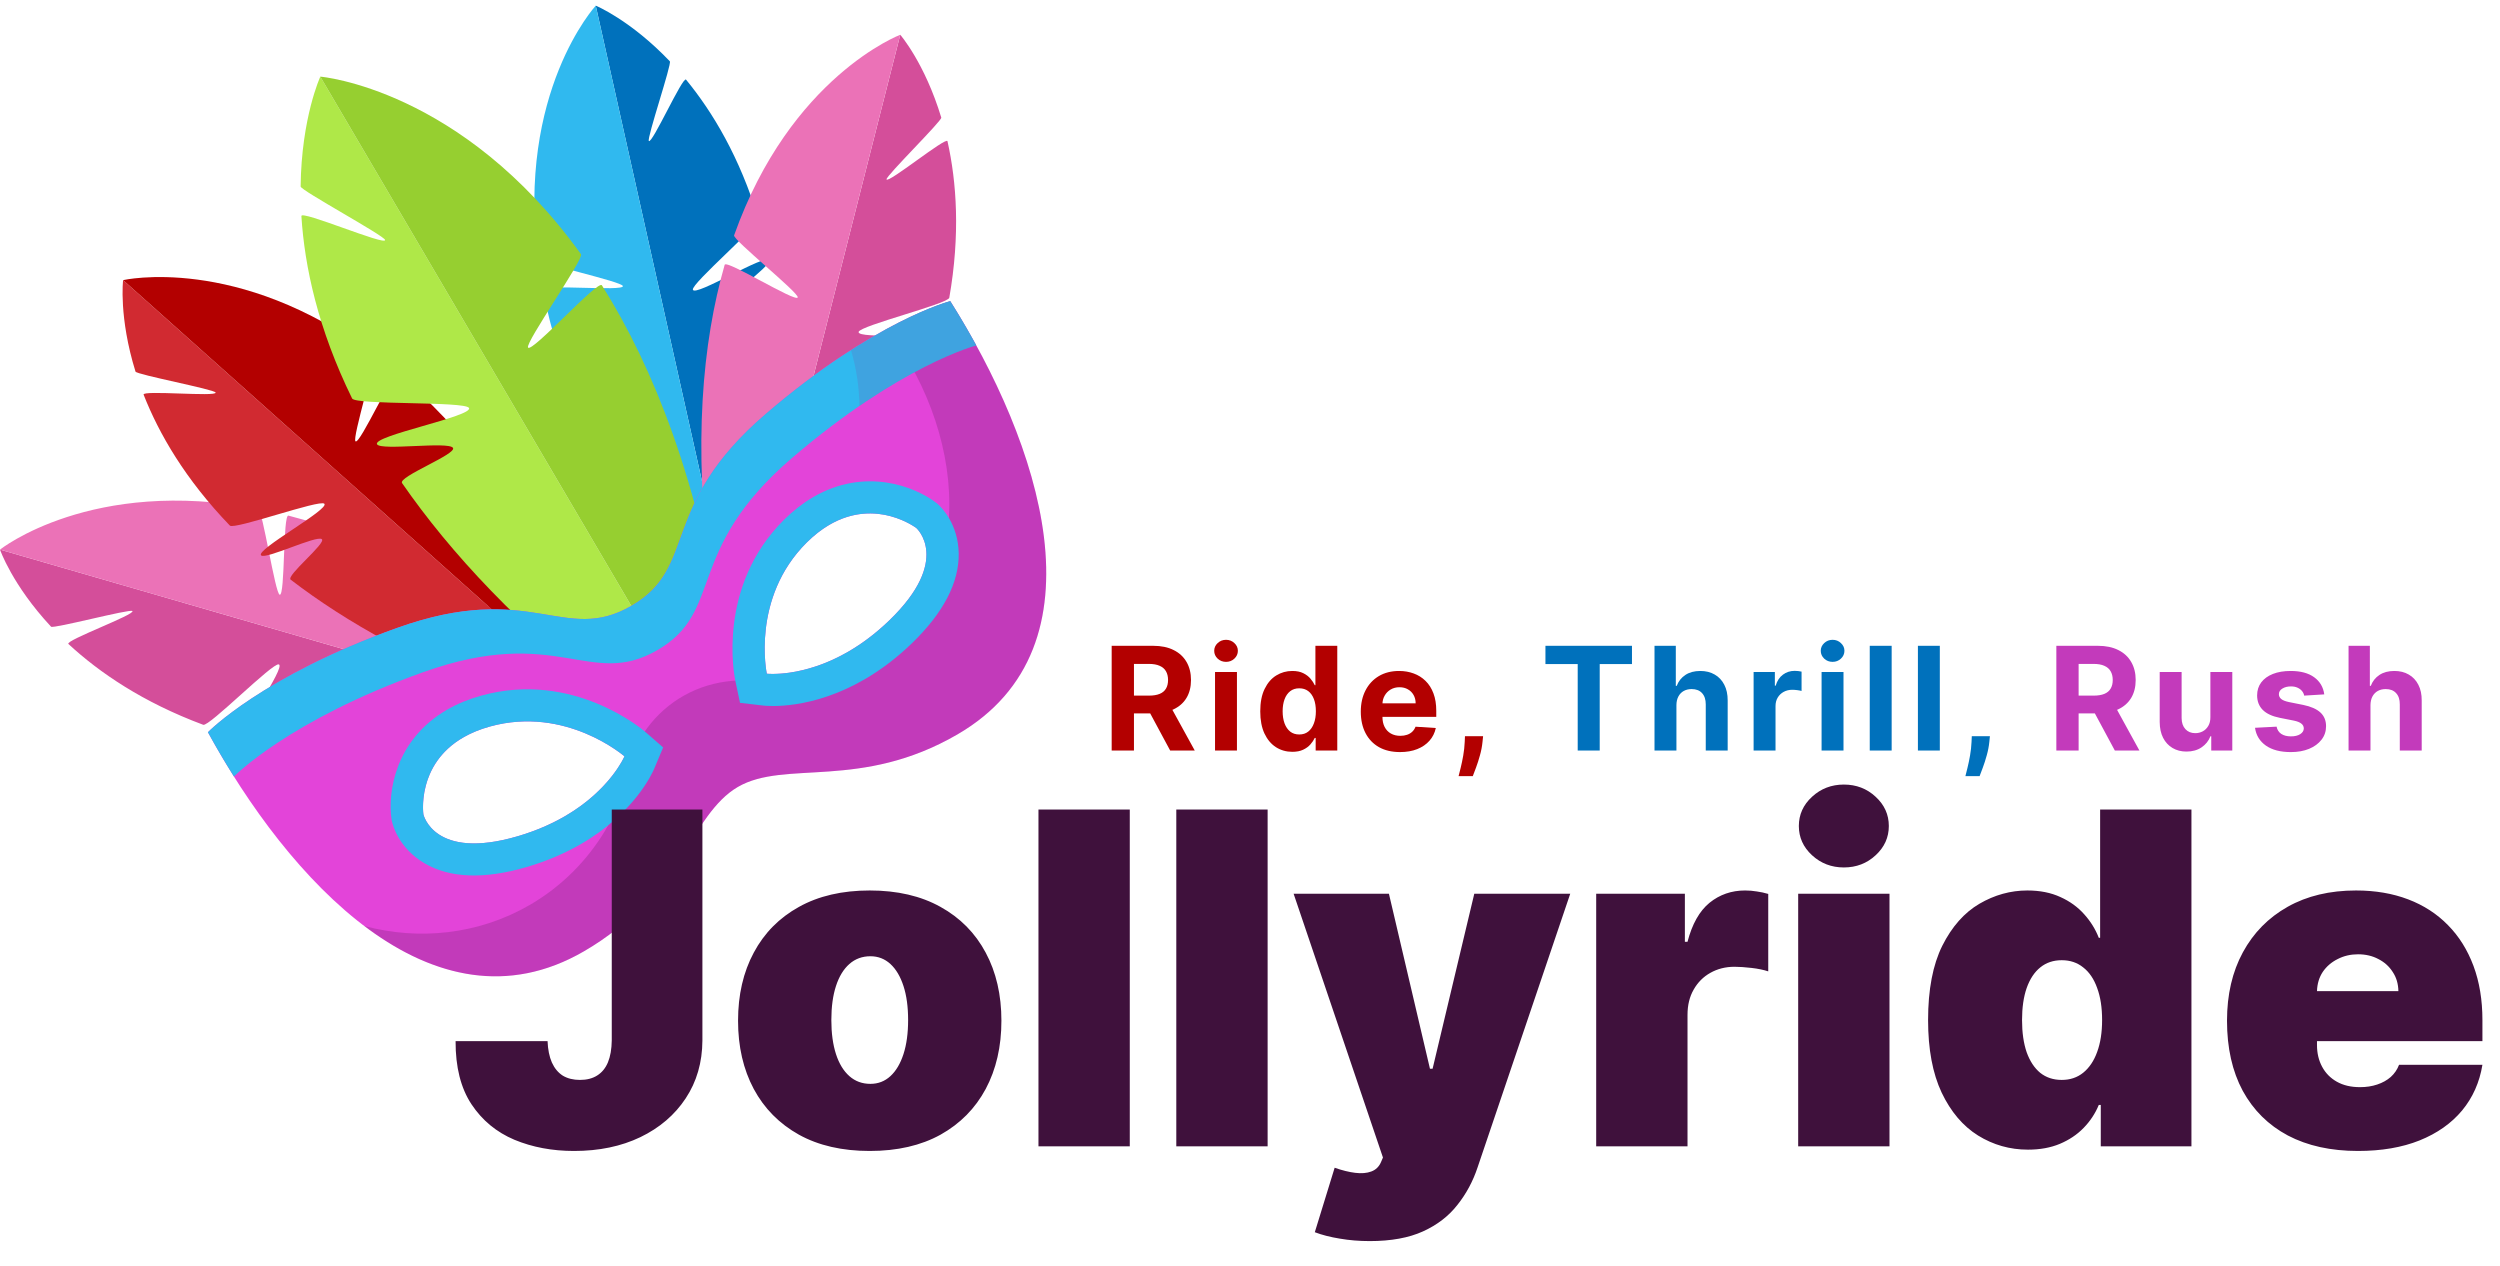
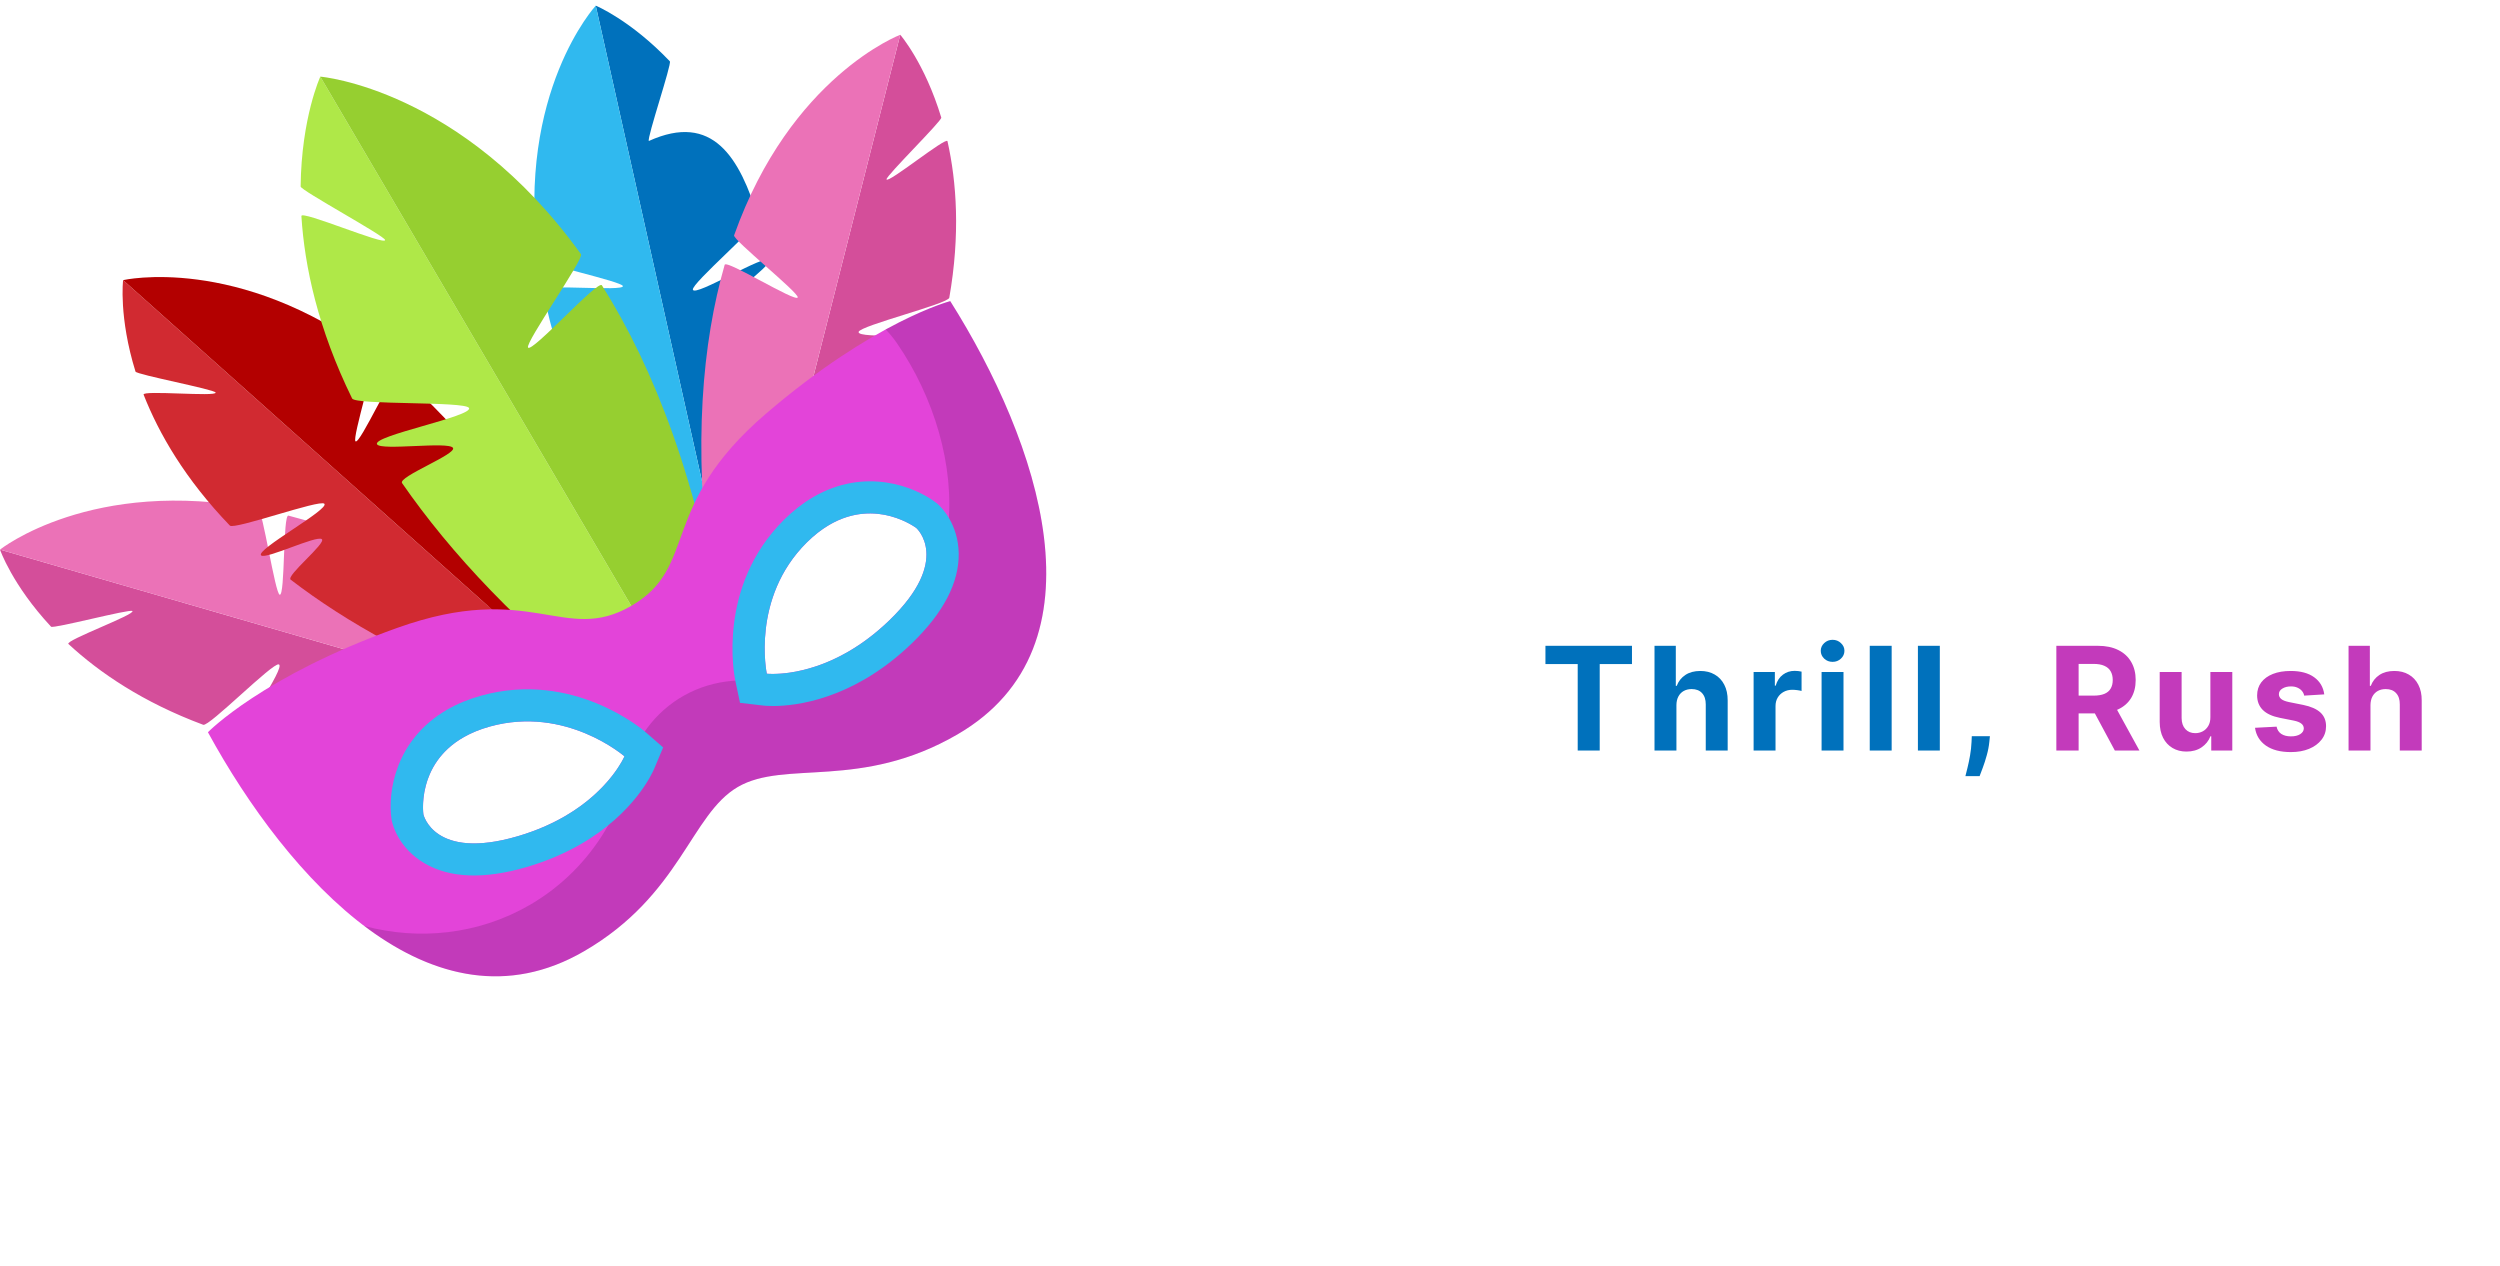
<svg xmlns="http://www.w3.org/2000/svg" width="158" height="80" viewBox="0 0 158 80" fill="none">
-   <path d="M37.652 0.357C37.652 0.357 39.84 1.26 42.334 3.875C42.471 4.02 40.867 8.755 41.007 8.91C41.208 9.135 43.155 4.786 43.359 5.034C45.043 7.084 46.75 9.934 47.932 13.819C48.045 14.192 43.686 17.918 43.789 18.309C43.916 18.792 48.503 15.946 48.613 16.458C48.697 16.851 45.756 18.864 45.829 19.275C45.898 19.655 48.981 18.432 49.039 18.828C49.678 23.188 49.689 28.508 48.643 34.973L45.538 35.658L37.652 0.357Z" fill="#0071BC" />
+   <path d="M37.652 0.357C37.652 0.357 39.84 1.26 42.334 3.875C42.471 4.02 40.867 8.755 41.007 8.91C45.043 7.084 46.75 9.934 47.932 13.819C48.045 14.192 43.686 17.918 43.789 18.309C43.916 18.792 48.503 15.946 48.613 16.458C48.697 16.851 45.756 18.864 45.829 19.275C45.898 19.655 48.981 18.432 49.039 18.828C49.678 23.188 49.689 28.508 48.643 34.973L45.538 35.658L37.652 0.357Z" fill="#0071BC" />
  <path d="M37.652 0.357C37.652 0.357 32.648 5.803 34.002 16.373C34.038 16.657 39.321 17.789 39.367 18.081C39.422 18.431 34.242 17.943 34.311 18.303C35.271 23.304 37.639 29.327 42.433 36.344L45.538 35.659L37.652 0.357Z" fill="#30B9EF" />
  <path d="M55.472 31.118C56.898 28.506 57.958 26.06 58.719 23.785C58.847 23.405 55.539 23.121 55.65 22.75C55.77 22.351 59.308 21.866 59.41 21.478C59.544 20.971 54.159 21.465 54.264 20.977C54.349 20.581 59.927 19.2 59.995 18.817C60.695 14.818 60.459 11.509 59.881 8.925C59.811 8.613 56.106 11.628 56.028 11.337C55.973 11.136 59.547 7.623 59.489 7.432C58.444 3.981 56.897 2.198 56.897 2.198L47.984 37.256L48.401 37.361C49.443 34.214 52.163 31.771 55.472 31.118Z" fill="#D44E9A" />
  <path d="M56.895 2.198C56.895 2.198 49.964 4.827 46.395 14.874C46.299 15.144 50.507 18.515 50.416 18.796C50.307 19.134 45.9 16.383 45.799 16.736C44.396 21.633 43.788 28.072 44.898 36.481L47.982 37.256L56.895 2.198Z" fill="#EB72B7" />
  <path d="M25.804 48.162C22.817 48.062 20.158 47.73 17.8 47.231C17.406 47.148 18.834 44.168 18.457 44.076C18.05 43.976 15.838 46.763 15.449 46.654C14.942 46.512 18.097 42.147 17.621 41.989C17.235 41.861 13.212 45.943 12.845 45.807C9.022 44.382 6.272 42.503 4.324 40.699C4.088 40.481 8.58 38.832 8.367 38.617C8.22 38.469 3.363 39.753 3.227 39.607C0.764 36.963 0 34.735 0 34.735L34.922 44.852L34.801 45.262C31.543 44.562 28.046 45.656 25.804 48.162Z" fill="#D44E9A" />
  <path d="M0 34.735C0 34.735 5.791 30.125 16.313 32.155C16.596 32.21 17.388 37.524 17.678 37.588C18.026 37.666 17.873 32.495 18.23 32.587C23.187 33.865 29.08 36.605 35.812 41.816L34.922 44.852L0 34.735Z" fill="#EB72B7" />
  <path d="M7.78 17.703C7.78 17.703 7.497 20.041 8.564 23.485C8.623 23.675 13.559 24.611 13.627 24.808C13.725 25.094 8.959 24.644 9.076 24.942C10.045 27.407 11.704 30.285 14.528 33.217C14.799 33.498 20.204 31.553 20.497 31.834C20.857 32.181 16.11 34.756 16.505 35.103C16.808 35.368 20.017 33.81 20.34 34.075C20.64 34.321 18.054 36.39 18.372 36.636C21.879 39.33 26.535 41.953 32.713 44.222L34.839 41.87L7.78 17.703Z" fill="#D12A31" />
  <path d="M7.781 17.704C7.781 17.704 15.01 16.046 23.607 22.409C23.838 22.58 22.235 27.711 22.468 27.893C22.748 28.113 24.864 23.387 25.147 23.624C29.057 26.912 33.172 31.921 36.965 39.519L34.84 41.871L7.781 17.704Z" fill="#B30000" />
  <path d="M20.244 4.843C20.244 4.843 19.05 7.431 19 11.788C18.997 12.029 24.334 14.919 24.339 15.17C24.346 15.535 19.024 13.268 19.048 13.654C19.249 16.849 20.091 20.771 22.254 25.184C22.462 25.607 29.408 25.351 29.64 25.782C29.926 26.314 23.505 27.537 23.831 28.081C24.081 28.498 28.355 27.881 28.628 28.305C28.883 28.699 25.135 30.132 25.411 30.532C28.449 34.921 32.837 39.65 39.109 44.53L42.431 42.601L20.244 4.843Z" fill="#AFE848" />
  <path d="M20.242 4.843C20.242 4.843 29.182 5.585 36.72 16.068C36.923 16.35 33.171 21.67 33.372 21.966C33.612 22.322 37.804 17.657 38.041 18.033C41.324 23.254 44.202 30.532 45.75 40.673L42.429 42.601L20.242 4.843Z" fill="#96CF30" />
  <path d="M60.056 19.032C60.056 19.032 55.256 20.273 48.409 26.145C41.562 32.017 44.173 35.809 39.907 38.286C35.642 40.763 33.601 36.641 25.094 39.686C16.586 42.731 13.141 46.278 13.141 46.278C18.171 55.489 27.319 65.691 36.91 60.12C43.024 56.57 43.649 51.468 46.635 49.734C49.62 48.001 54.397 49.965 60.511 46.415C70.102 40.844 65.656 27.913 60.056 19.032ZM32.705 52.854C27.416 54.401 26.76 51.47 26.76 51.47C26.76 51.47 26.148 47.254 30.96 45.917C35.773 44.58 39.466 47.802 39.466 47.802C39.466 47.802 37.993 51.306 32.705 52.854ZM56.209 39.204C52.256 43.023 48.462 42.577 48.462 42.577C48.462 42.577 47.452 37.796 50.988 34.285C54.523 30.775 57.917 33.375 57.917 33.375C57.917 33.375 60.163 35.384 56.209 39.204Z" fill="#E344D9" />
  <path opacity="0.15" d="M60.055 19.032C60.055 19.032 58.531 19.426 55.975 20.821C56.217 21.074 56.45 21.348 56.665 21.659C61.401 28.508 61.928 39.101 52.661 42.361C51.352 42.822 49.964 43.066 48.577 43.148C43.619 42.231 39.733 45.661 39.404 50.088C39.207 50.499 39.021 50.921 38.857 51.359C38.667 51.754 38.459 52.14 38.231 52.516C37.096 54.396 35.497 56.022 33.488 57.189C30.238 59.077 26.46 59.444 23.031 58.525C27.214 61.686 32.003 62.969 36.909 60.12C43.023 56.569 43.648 51.467 46.633 49.733C49.619 47.999 54.396 49.964 60.51 46.414C70.101 40.844 65.655 27.913 60.055 19.032Z" fill="#0C020B" />
  <path d="M59.279 31.869L59.222 31.818L59.161 31.772C57.819 30.744 54.675 29.511 51.401 31.413L51.401 31.413C50.755 31.788 50.132 32.273 49.547 32.853C45.28 37.091 46.417 42.755 46.467 42.994L46.768 44.419L48.222 44.59C48.526 44.626 51.286 44.883 54.654 42.927C55.697 42.321 56.699 41.557 57.63 40.657C59.63 38.725 60.625 36.807 60.59 34.956C60.553 33.101 59.492 32.059 59.279 31.869ZM56.209 39.204C55.327 40.057 54.452 40.697 53.625 41.177C50.75 42.847 48.462 42.578 48.462 42.578C48.462 42.578 47.452 37.797 50.987 34.286C51.473 33.804 51.957 33.436 52.429 33.162C55.392 31.441 57.916 33.376 57.916 33.376C57.916 33.376 60.162 35.385 56.209 39.204Z" fill="#30B9EF" />
  <path d="M40.809 46.278C40.625 46.117 36.22 42.351 30.411 43.965C29.615 44.186 28.884 44.488 28.239 44.863C24.965 46.764 24.5 50.092 24.742 51.758L24.753 51.835L24.77 51.91C24.832 52.187 25.223 53.618 26.831 54.56C28.435 55.501 30.605 55.581 33.28 54.798C34.526 54.433 35.687 53.941 36.73 53.335C40.097 51.38 41.228 48.862 41.346 48.582L41.91 47.238L40.809 46.278ZM35.702 51.585C34.876 52.065 33.885 52.508 32.704 52.854C27.416 54.401 26.759 51.469 26.759 51.469C26.759 51.469 26.304 48.333 29.267 46.613C29.739 46.339 30.298 46.1 30.96 45.916C35.772 44.579 39.465 47.801 39.465 47.801C39.465 47.801 38.576 49.916 35.702 51.585Z" fill="#30B9EF" />
-   <path d="M26.738 42.484C35.246 39.439 37.287 43.562 41.552 41.085C45.818 38.608 43.208 34.816 50.054 28.944C56.895 23.077 61.692 21.833 61.701 21.831C61.173 20.865 60.621 19.927 60.056 19.032C60.056 19.032 55.256 20.273 48.409 26.145C41.562 32.017 44.173 35.809 39.907 38.286C35.642 40.762 33.601 36.64 25.094 39.685C16.586 42.73 13.141 46.277 13.141 46.277C13.648 47.206 14.199 48.144 14.786 49.076C14.792 49.07 18.239 45.527 26.738 42.484Z" fill="#30B9EF" />
  <g opacity="0.15">
-     <path d="M60.058 19.032C60.058 19.032 57.632 19.667 53.781 22.129C54.123 23.273 54.302 24.464 54.313 25.666C58.8 22.593 61.695 21.833 61.702 21.831C61.174 20.865 60.622 19.927 60.058 19.032Z" fill="#93278F" />
-   </g>
-   <path d="M38.663 51.164H44.392V65.757C44.385 67.142 44.033 68.362 43.336 69.415C42.646 70.461 41.691 71.279 40.471 71.868C39.258 72.45 37.861 72.741 36.279 72.741C34.906 72.741 33.651 72.506 32.515 72.035C31.379 71.556 30.473 70.808 29.797 69.789C29.121 68.764 28.786 67.434 28.793 65.799H34.606C34.627 66.332 34.718 66.782 34.878 67.149C35.045 67.516 35.275 67.794 35.568 67.981C35.868 68.161 36.23 68.251 36.655 68.251C37.087 68.251 37.45 68.157 37.742 67.971C38.042 67.783 38.269 67.506 38.422 67.139C38.575 66.765 38.656 66.304 38.663 65.757V51.164ZM54.967 72.741C53.224 72.741 51.733 72.398 50.492 71.712C49.252 71.019 48.3 70.056 47.638 68.823C46.976 67.582 46.645 66.145 46.645 64.51C46.645 62.874 46.976 61.44 47.638 60.207C48.3 58.966 49.252 58.003 50.492 57.317C51.733 56.624 53.224 56.278 54.967 56.278C56.71 56.278 58.201 56.624 59.442 57.317C60.682 58.003 61.634 58.966 62.296 60.207C62.958 61.44 63.289 62.874 63.289 64.51C63.289 66.145 62.958 67.582 62.296 68.823C61.634 70.056 60.682 71.019 59.442 71.712C58.201 72.398 56.71 72.741 54.967 72.741ZM55.009 68.5C55.497 68.5 55.918 68.338 56.274 68.012C56.629 67.686 56.904 67.222 57.1 66.62C57.295 66.016 57.393 65.299 57.393 64.468C57.393 63.63 57.295 62.912 57.1 62.316C56.904 61.714 56.629 61.249 56.274 60.924C55.918 60.598 55.497 60.435 55.009 60.435C54.493 60.435 54.051 60.598 53.681 60.924C53.312 61.249 53.029 61.714 52.834 62.316C52.639 62.912 52.541 63.63 52.541 64.468C52.541 65.299 52.639 66.016 52.834 66.62C53.029 67.222 53.312 67.686 53.681 68.012C54.051 68.338 54.493 68.5 55.009 68.5ZM71.402 51.164V72.45H65.631V51.164H71.402ZM80.114 51.164V72.45H74.342V51.164H80.114ZM86.567 78.437C85.905 78.437 85.274 78.385 84.675 78.281C84.075 78.184 83.549 78.049 83.096 77.876L84.35 73.801C84.824 73.968 85.257 74.075 85.647 74.123C86.044 74.172 86.382 74.144 86.661 74.04C86.947 73.936 87.152 73.739 87.278 73.448L87.403 73.157L81.757 56.486H87.78L90.373 67.544H90.54L93.174 56.486H99.238L93.383 73.78C93.091 74.66 92.665 75.451 92.108 76.15C91.558 76.857 90.832 77.415 89.933 77.824C89.034 78.233 87.912 78.437 86.567 78.437ZM100.879 72.45V56.486H106.484V59.52H106.651C106.943 58.398 107.407 57.577 108.041 57.057C108.682 56.538 109.432 56.278 110.289 56.278C110.54 56.278 110.787 56.298 111.031 56.34C111.282 56.375 111.523 56.427 111.753 56.496V61.391C111.467 61.295 111.115 61.221 110.697 61.173C110.278 61.125 109.92 61.1 109.62 61.1C109.055 61.1 108.546 61.229 108.093 61.485C107.647 61.735 107.296 62.088 107.038 62.545C106.779 62.996 106.651 63.525 106.651 64.135V72.45H100.879ZM113.645 72.45V56.486H119.416V72.45H113.645ZM116.531 54.823C115.75 54.823 115.081 54.566 114.523 54.054C113.965 53.541 113.687 52.924 113.687 52.203C113.687 51.483 113.965 50.866 114.523 50.354C115.081 49.841 115.75 49.584 116.531 49.584C117.318 49.584 117.987 49.841 118.538 50.354C119.096 50.866 119.374 51.483 119.374 52.203C119.374 52.924 119.096 53.541 118.538 54.054C117.987 54.566 117.318 54.823 116.531 54.823ZM128.169 72.658C127.027 72.658 125.974 72.36 125.012 71.764C124.057 71.168 123.29 70.264 122.712 69.052C122.141 67.839 121.855 66.311 121.855 64.468C121.855 62.541 122.155 60.976 122.754 59.77C123.36 58.564 124.141 57.681 125.096 57.12C126.057 56.559 127.068 56.278 128.128 56.278C128.922 56.278 129.619 56.416 130.219 56.694C130.818 56.964 131.32 57.328 131.724 57.785C132.129 58.235 132.435 58.731 132.644 59.271H132.728V51.164H138.499V72.45H132.769V69.831H132.644C132.421 70.372 132.101 70.856 131.683 71.286C131.271 71.709 130.769 72.045 130.177 72.294C129.591 72.537 128.923 72.658 128.169 72.658ZM130.302 68.251C130.832 68.251 131.285 68.099 131.661 67.794C132.045 67.482 132.338 67.045 132.54 66.484C132.749 65.916 132.853 65.244 132.853 64.468C132.853 63.678 132.749 63.002 132.54 62.441C132.338 61.873 132.045 61.44 131.661 61.142C131.285 60.837 130.832 60.685 130.302 60.685C129.772 60.685 129.319 60.837 128.943 61.142C128.574 61.44 128.288 61.873 128.086 62.441C127.891 63.002 127.793 63.678 127.793 64.468C127.793 65.258 127.891 65.937 128.086 66.505C128.288 67.066 128.574 67.499 128.943 67.804C129.319 68.102 129.772 68.251 130.302 68.251ZM149.027 72.741C147.312 72.741 145.835 72.416 144.594 71.764C143.36 71.106 142.409 70.163 141.74 68.937C141.078 67.704 140.747 66.228 140.747 64.51C140.747 62.86 141.081 61.419 141.75 60.186C142.42 58.952 143.364 57.993 144.584 57.307C145.803 56.621 147.243 56.278 148.902 56.278C150.114 56.278 151.212 56.465 152.195 56.839C153.177 57.213 154.018 57.757 154.714 58.471C155.412 59.178 155.948 60.037 156.325 61.048C156.701 62.06 156.889 63.2 156.889 64.468V65.799H142.545V62.639H151.578C151.571 62.181 151.453 61.779 151.223 61.433C150.999 61.08 150.697 60.806 150.313 60.612C149.937 60.411 149.508 60.311 149.027 60.311C148.56 60.311 148.131 60.411 147.741 60.612C147.351 60.806 147.037 61.076 146.8 61.422C146.57 61.769 146.448 62.175 146.434 62.639V66.048C146.434 66.56 146.542 67.018 146.758 67.419C146.974 67.821 147.284 68.137 147.689 68.365C148.093 68.594 148.581 68.708 149.152 68.708C149.55 68.708 149.912 68.653 150.24 68.542C150.574 68.431 150.86 68.272 151.097 68.064C151.334 67.849 151.508 67.593 151.62 67.295H156.889C156.708 68.403 156.279 69.367 155.603 70.184C154.927 70.995 154.031 71.626 152.916 72.076C151.808 72.519 150.512 72.741 149.027 72.741Z" fill="#3F113C" />
-   <path d="M70.258 47.434V40.815H72.885C73.388 40.815 73.817 40.904 74.172 41.083C74.53 41.26 74.802 41.511 74.989 41.836C75.177 42.159 75.271 42.539 75.271 42.977C75.271 43.417 75.176 43.795 74.985 44.111C74.795 44.426 74.518 44.667 74.156 44.836C73.796 45.004 73.36 45.088 72.849 45.088H71.09V43.963H72.621C72.89 43.963 73.114 43.926 73.291 43.853C73.469 43.78 73.601 43.67 73.688 43.523C73.776 43.377 73.821 43.195 73.821 42.977C73.821 42.757 73.776 42.572 73.688 42.421C73.601 42.27 73.468 42.156 73.288 42.078C73.11 41.999 72.886 41.959 72.615 41.959H71.666V47.434H70.258ZM73.853 44.422L75.509 47.434H73.955L72.335 44.422H73.853ZM76.79 47.434V42.469H78.175V47.434H76.79ZM77.486 41.83C77.279 41.83 77.103 41.762 76.956 41.626C76.81 41.488 76.738 41.323 76.738 41.131C76.738 40.942 76.81 40.779 76.956 40.643C77.103 40.505 77.279 40.436 77.486 40.436C77.691 40.436 77.867 40.505 78.012 40.643C78.16 40.779 78.233 40.942 78.233 41.131C78.233 41.323 78.16 41.488 78.012 41.626C77.867 41.762 77.691 41.83 77.486 41.83ZM81.674 47.515C81.295 47.515 80.951 47.418 80.643 47.224C80.338 47.028 80.095 46.741 79.915 46.361C79.737 45.98 79.648 45.512 79.648 44.958C79.648 44.389 79.74 43.916 79.925 43.539C80.109 43.16 80.354 42.877 80.66 42.689C80.968 42.5 81.305 42.405 81.671 42.405C81.95 42.405 82.183 42.452 82.37 42.547C82.558 42.64 82.71 42.756 82.825 42.896C82.942 43.034 83.031 43.17 83.092 43.303H83.134V40.815H84.516V47.434H83.15V46.639H83.092C83.027 46.777 82.935 46.914 82.815 47.05C82.698 47.183 82.546 47.294 82.357 47.383C82.171 47.471 81.943 47.515 81.674 47.515ZM82.113 46.419C82.337 46.419 82.525 46.359 82.679 46.238C82.835 46.116 82.954 45.944 83.036 45.724C83.121 45.505 83.163 45.247 83.163 44.952C83.163 44.657 83.122 44.4 83.04 44.183C82.957 43.965 82.838 43.797 82.682 43.678C82.526 43.56 82.337 43.501 82.113 43.501C81.885 43.501 81.694 43.562 81.538 43.685C81.382 43.808 81.263 43.978 81.183 44.196C81.103 44.413 81.063 44.665 81.063 44.952C81.063 45.241 81.103 45.496 81.183 45.718C81.265 45.938 81.384 46.11 81.538 46.235C81.694 46.358 81.885 46.419 82.113 46.419ZM88.48 47.531C87.967 47.531 87.524 47.428 87.153 47.221C86.785 47.012 86.501 46.717 86.302 46.335C86.102 45.952 86.002 45.498 86.002 44.975C86.002 44.464 86.102 44.016 86.302 43.63C86.501 43.244 86.782 42.944 87.144 42.728C87.508 42.513 87.935 42.405 88.425 42.405C88.754 42.405 89.061 42.458 89.345 42.563C89.631 42.667 89.88 42.823 90.093 43.032C90.308 43.241 90.475 43.504 90.594 43.821C90.713 44.135 90.772 44.504 90.772 44.926V45.304H86.555V44.451H89.469C89.469 44.253 89.425 44.077 89.338 43.924C89.252 43.771 89.132 43.651 88.977 43.565C88.826 43.477 88.649 43.433 88.447 43.433C88.237 43.433 88.051 43.481 87.888 43.578C87.728 43.673 87.602 43.801 87.511 43.963C87.42 44.122 87.373 44.3 87.371 44.496V45.307C87.371 45.553 87.417 45.765 87.508 45.944C87.601 46.123 87.732 46.261 87.901 46.358C88.071 46.455 88.271 46.504 88.503 46.504C88.657 46.504 88.798 46.482 88.925 46.439C89.053 46.396 89.163 46.331 89.254 46.245C89.345 46.159 89.414 46.053 89.462 45.928L90.743 46.012C90.678 46.318 90.545 46.585 90.343 46.814C90.144 47.04 89.886 47.217 89.569 47.344C89.255 47.469 88.892 47.531 88.48 47.531ZM93.731 46.529L93.695 46.885C93.667 47.169 93.613 47.453 93.533 47.735C93.455 48.02 93.372 48.277 93.286 48.508C93.201 48.738 93.133 48.919 93.081 49.051H92.183C92.216 48.923 92.26 48.746 92.317 48.517C92.373 48.291 92.426 48.037 92.476 47.754C92.526 47.472 92.557 47.184 92.57 46.891L92.586 46.529H93.731Z" fill="#B30000" />
+     </g>
  <path d="M129.961 47.434V40.815H132.588C133.091 40.815 133.52 40.904 133.876 41.083C134.233 41.26 134.506 41.511 134.692 41.836C134.881 42.159 134.975 42.54 134.975 42.977C134.975 43.417 134.88 43.795 134.689 44.112C134.498 44.426 134.222 44.668 133.859 44.836C133.5 45.004 133.064 45.088 132.552 45.088H130.793V43.963H132.325C132.593 43.963 132.817 43.926 132.995 43.853C133.172 43.78 133.304 43.67 133.391 43.523C133.48 43.377 133.525 43.195 133.525 42.977C133.525 42.757 133.48 42.572 133.391 42.421C133.304 42.27 133.171 42.156 132.991 42.078C132.814 41.999 132.589 41.959 132.318 41.959H131.369V47.434H129.961ZM133.557 44.422L135.212 47.434H133.658L132.038 44.422H133.557ZM139.696 45.321V42.47H141.081V47.434H139.751V46.533H139.699C139.586 46.824 139.399 47.057 139.137 47.234C138.876 47.411 138.559 47.499 138.184 47.499C137.85 47.499 137.556 47.424 137.303 47.273C137.049 47.122 136.851 46.908 136.708 46.63C136.567 46.352 136.495 46.019 136.493 45.631V42.47H137.878V45.385C137.881 45.678 137.96 45.91 138.116 46.08C138.272 46.25 138.481 46.336 138.743 46.336C138.91 46.336 139.066 46.298 139.211 46.222C139.357 46.145 139.474 46.031 139.563 45.88C139.653 45.729 139.698 45.542 139.696 45.321ZM146.893 43.885L145.625 43.963C145.604 43.855 145.557 43.758 145.486 43.672C145.414 43.584 145.32 43.514 145.203 43.462C145.088 43.408 144.95 43.381 144.79 43.381C144.575 43.381 144.394 43.426 144.247 43.517C144.099 43.605 144.026 43.724 144.026 43.872C144.026 43.991 144.073 44.091 144.169 44.173C144.264 44.255 144.428 44.321 144.66 44.37L145.564 44.551C146.049 44.65 146.411 44.81 146.65 45.03C146.888 45.249 147.007 45.538 147.007 45.896C147.007 46.221 146.911 46.507 146.718 46.752C146.527 46.998 146.265 47.19 145.931 47.328C145.6 47.464 145.217 47.532 144.783 47.532C144.122 47.532 143.596 47.395 143.203 47.121C142.813 46.845 142.584 46.47 142.517 45.996L143.88 45.925C143.921 46.125 144.02 46.278 144.178 46.384C144.337 46.487 144.54 46.539 144.786 46.539C145.029 46.539 145.225 46.493 145.372 46.4C145.521 46.305 145.598 46.184 145.6 46.035C145.598 45.91 145.544 45.807 145.44 45.728C145.336 45.646 145.176 45.584 144.959 45.54L144.094 45.369C143.606 45.272 143.243 45.104 143.005 44.865C142.769 44.626 142.65 44.321 142.65 43.95C142.65 43.631 142.737 43.356 142.911 43.126C143.086 42.895 143.332 42.717 143.649 42.592C143.967 42.467 144.34 42.405 144.767 42.405C145.398 42.405 145.894 42.538 146.257 42.803C146.621 43.068 146.833 43.428 146.893 43.885ZM149.814 44.564V47.434H148.429V40.815H149.775V43.346H149.834C149.946 43.053 150.128 42.823 150.38 42.657C150.631 42.489 150.946 42.405 151.326 42.405C151.673 42.405 151.975 42.48 152.233 42.631C152.493 42.78 152.695 42.994 152.838 43.274C152.983 43.552 153.055 43.885 153.052 44.273V47.434H151.667V44.519C151.67 44.213 151.592 43.975 151.433 43.805C151.277 43.634 151.058 43.549 150.777 43.549C150.588 43.549 150.421 43.589 150.276 43.669C150.133 43.748 150.02 43.865 149.938 44.018C149.858 44.169 149.816 44.351 149.814 44.564Z" fill="#C33ABB" />
  <path d="M97.672 41.968V40.815H103.141V41.968H101.102V47.434H99.711V41.968H97.672ZM105.95 44.564V47.434H104.565V40.815H105.911V43.345H105.97C106.082 43.052 106.264 42.823 106.516 42.657C106.767 42.489 107.083 42.405 107.462 42.405C107.809 42.405 108.111 42.48 108.369 42.631C108.629 42.78 108.831 42.994 108.974 43.274C109.119 43.552 109.191 43.885 109.189 44.273V47.434H107.804V44.519C107.805 44.213 107.727 43.975 107.569 43.804C107.413 43.634 107.195 43.549 106.912 43.549C106.724 43.549 106.557 43.589 106.412 43.669C106.269 43.748 106.156 43.865 106.074 44.018C105.993 44.169 105.952 44.351 105.95 44.564ZM110.828 47.434V42.469H112.171V43.336H112.223C112.314 43.028 112.467 42.795 112.681 42.638C112.896 42.478 113.143 42.398 113.423 42.398C113.492 42.398 113.567 42.403 113.647 42.411C113.727 42.42 113.798 42.432 113.859 42.447V43.669C113.793 43.649 113.703 43.632 113.589 43.617C113.474 43.602 113.368 43.594 113.273 43.594C113.07 43.594 112.887 43.639 112.727 43.727C112.569 43.813 112.443 43.934 112.35 44.089C112.258 44.244 112.213 44.423 112.213 44.626V47.434H110.828ZM115.124 47.434V42.469H116.509V47.434H115.124ZM115.82 41.83C115.614 41.83 115.437 41.762 115.29 41.626C115.145 41.488 115.072 41.323 115.072 41.131C115.072 40.942 115.145 40.779 115.29 40.643C115.437 40.505 115.614 40.436 115.82 40.436C116.025 40.436 116.201 40.505 116.346 40.643C116.494 40.779 116.568 40.942 116.568 41.131C116.568 41.323 116.494 41.488 116.346 41.626C116.201 41.762 116.025 41.83 115.82 41.83ZM119.553 40.815V47.434H118.168V40.815H119.553ZM122.597 40.815V47.434H121.212V40.815H122.597ZM125.762 46.529L125.726 46.885C125.698 47.169 125.643 47.453 125.563 47.735C125.485 48.02 125.403 48.277 125.316 48.508C125.232 48.738 125.163 48.919 125.111 49.051H124.214C124.246 48.923 124.291 48.746 124.347 48.517C124.403 48.291 124.457 48.037 124.506 47.754C124.556 47.472 124.588 47.184 124.601 46.891L124.617 46.529H125.762Z" fill="#0071BC" />
</svg>